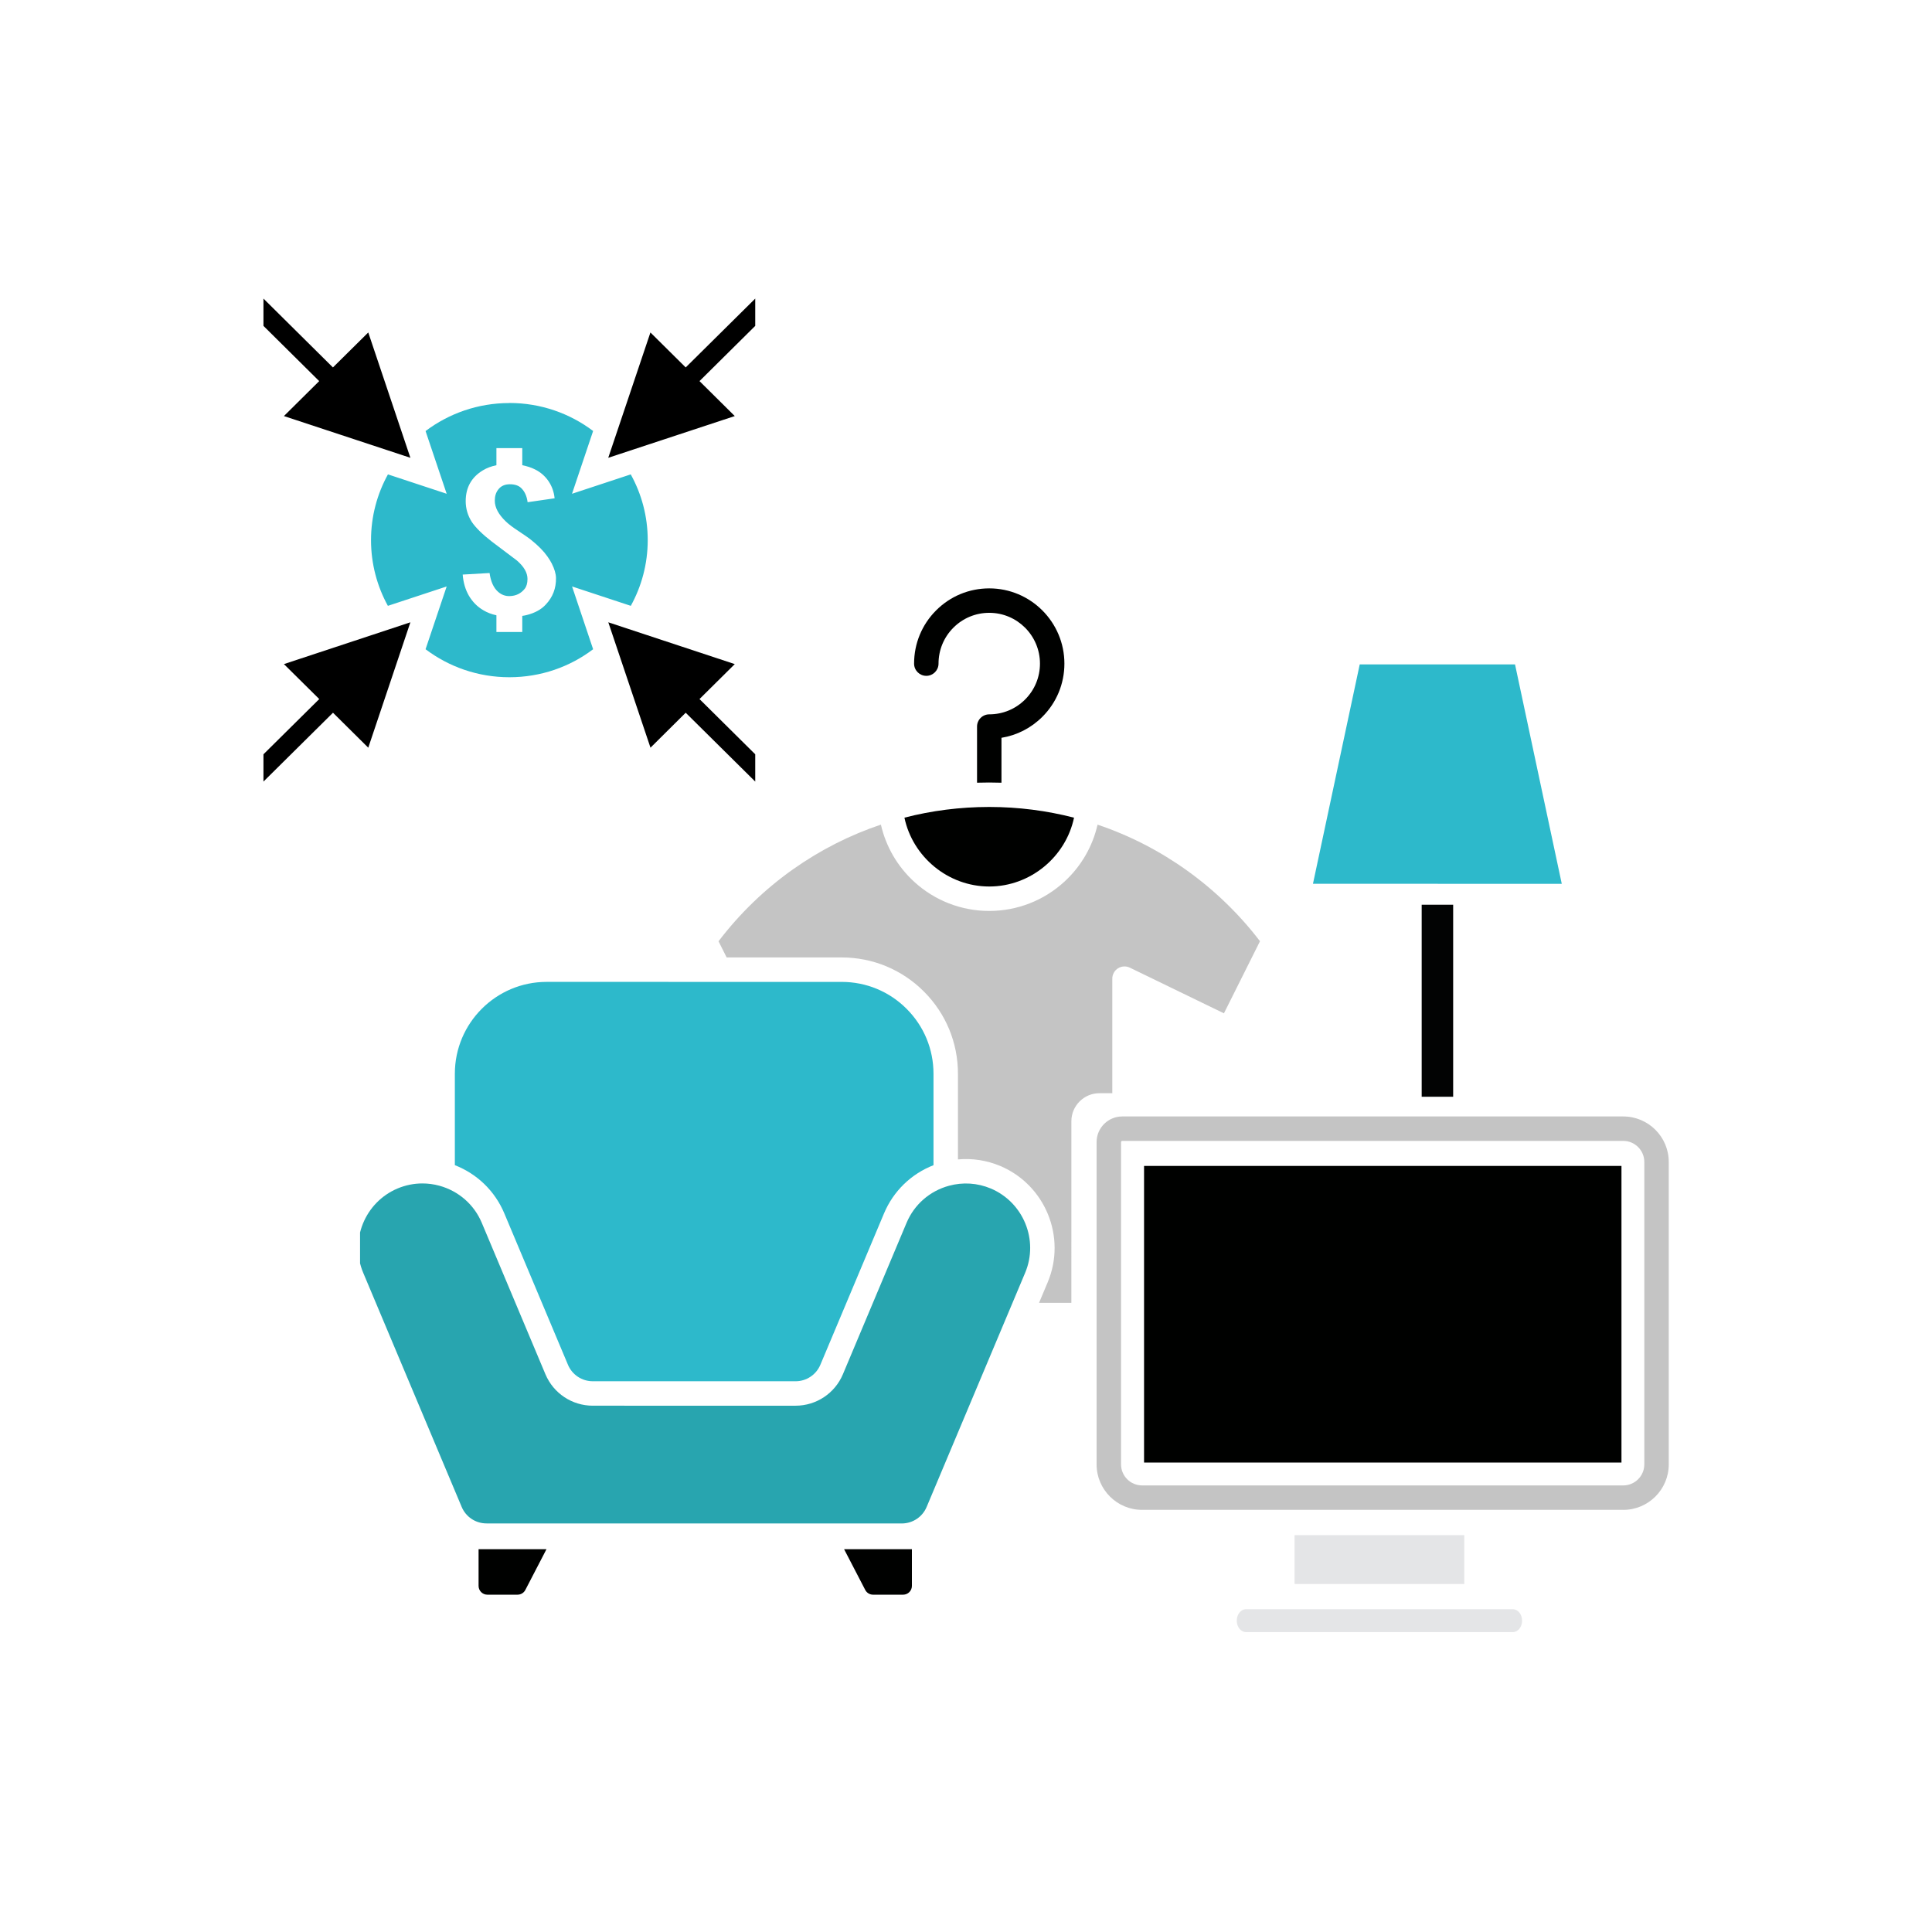
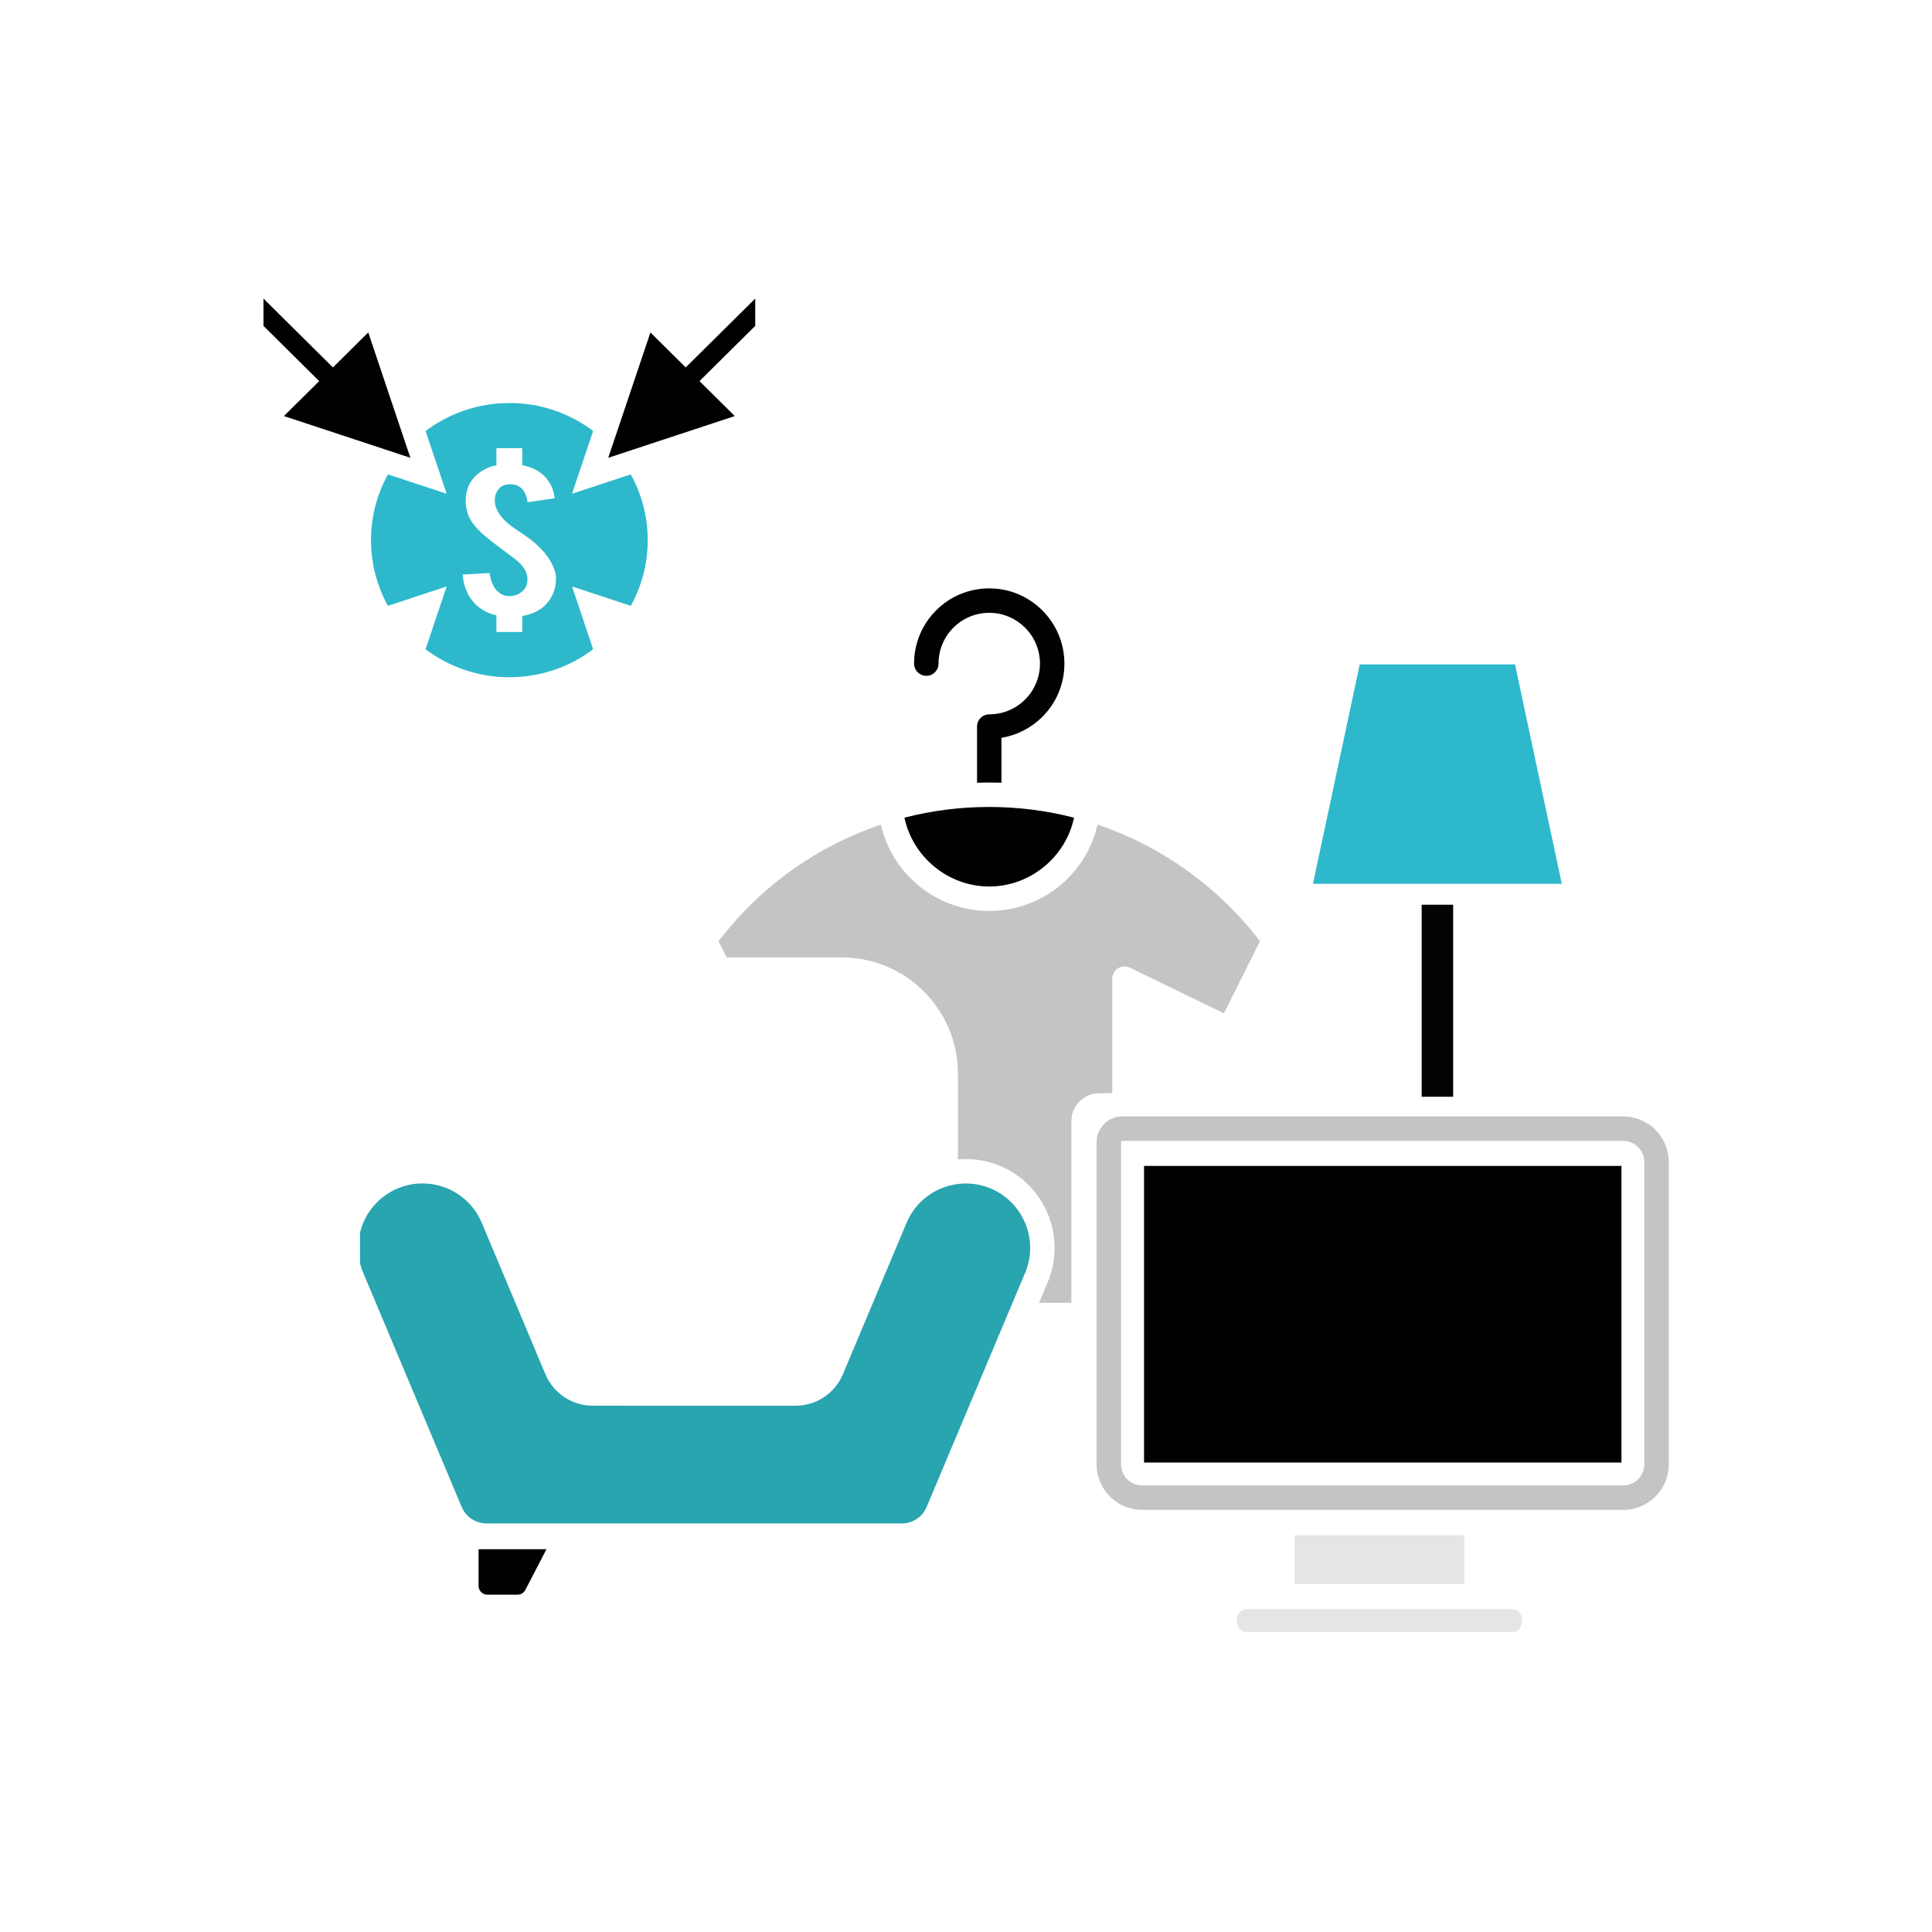
<svg xmlns="http://www.w3.org/2000/svg" width="220" height="220" viewBox="0 0 220 220" fill="none">
  <g clip-path="url(#clip0_48_2538)">
    <path d="M184.639 132.766H130.275V166.542H184.639V132.766Z" fill="#000100" />
    <path d="M172.517 75.654H154.835L149.509 100.639H163.641C163.655 100.639 163.669 100.637 163.683 100.637C163.697 100.637 163.712 100.639 163.726 100.64H177.841L172.518 75.655L172.517 75.654Z" fill="#2DB9CB" />
    <path d="M55.496 181.589H58.934C59.307 181.589 59.651 181.381 59.822 181.049L62.227 176.413H54.496V180.588C54.496 181.14 54.944 181.589 55.496 181.589Z" fill="#000100" />
-     <path d="M99.414 181.589H102.839C103.392 181.589 103.84 181.141 103.84 180.589V176.413H96.12L98.526 181.049C98.698 181.381 99.04 181.589 99.414 181.589Z" fill="#000100" />
-     <path d="M103.236 114.875C101.26 112.899 98.634 111.811 95.842 111.811L62.244 111.809C56.482 111.809 51.795 116.5 51.795 122.266V132.679C54.341 133.675 56.361 135.629 57.428 138.17L64.675 155.41C65.154 156.549 66.265 157.286 67.502 157.286L90.588 157.287C91.825 157.287 92.936 156.551 93.416 155.411L100.664 138.172C101.733 135.63 103.756 133.675 106.299 132.682V122.269C106.299 119.477 105.212 116.852 103.236 114.876V114.875Z" fill="#2DB9CB" />
    <path d="M127.312 110.262C127.717 110.007 128.226 109.98 128.658 110.189L139.372 115.389L143.477 107.18C138.771 101.015 132.274 96.356 124.981 93.904C124.417 96.385 123.111 98.647 121.206 100.396C118.865 102.547 115.825 103.731 112.645 103.731C109.465 103.731 106.425 102.546 104.084 100.395C102.18 98.645 100.874 96.382 100.31 93.901C96.77 95.088 93.413 96.793 90.309 98.983C87.091 101.259 84.238 104.015 81.82 107.184L82.746 109.026H95.844C99.379 109.027 102.704 110.404 105.205 112.907C107.707 115.408 109.084 118.733 109.084 122.269V132.024C110.719 131.875 112.355 132.125 113.897 132.769C119.038 134.942 121.461 140.883 119.302 146.016L118.319 148.354H121.998L122 127.676C122 126.826 122.332 126.026 122.935 125.422C123.539 124.818 124.34 124.486 125.189 124.486H126.659V111.441C126.659 110.962 126.906 110.516 127.312 110.262Z" fill="#C4C4C4" />
    <path d="M55.398 173.474C55.413 173.474 55.428 173.476 55.443 173.477H65.155C65.191 173.476 65.228 173.477 65.265 173.477L92.825 173.479C92.862 173.477 92.899 173.477 92.936 173.479H102.639C102.654 173.479 102.668 173.477 102.683 173.477C102.693 173.477 102.701 173.479 102.71 173.479C103.939 173.469 105.039 172.735 105.516 171.603L116.735 144.936C118.3 141.216 116.543 136.909 112.818 135.335C111.301 134.701 109.652 134.593 108.054 135.026C105.865 135.627 104.105 137.168 103.23 139.25L95.982 156.49C95.066 158.665 92.948 160.07 90.588 160.07L67.502 160.069C65.142 160.069 63.025 158.663 62.109 156.489L54.862 139.247C53.987 137.165 52.227 135.624 50.033 135.02C49.394 134.846 48.745 134.76 48.1 134.76C47.137 134.76 46.181 134.952 45.27 135.333C41.551 136.904 39.793 141.211 41.358 144.931L52.574 171.6C53.05 172.73 54.147 173.464 55.374 173.474C55.383 173.474 55.39 173.474 55.398 173.474V173.474Z" fill="#28A5AF" />
    <path d="M112.645 100.948C117.322 100.948 121.358 97.587 122.301 93.111C119.181 92.305 115.958 91.895 112.7 91.89C112.682 91.89 112.664 91.892 112.646 91.892C112.628 91.892 112.61 91.891 112.592 91.89C109.331 91.894 106.106 92.304 102.989 93.108C103.931 97.585 107.968 100.947 112.645 100.948Z" fill="#000100" />
    <path d="M166.741 174.812H147.415V180.371H166.741V174.812Z" fill="#E4E5E7" />
    <path d="M165.474 103.023H161.889V124.889H165.474V103.023Z" fill="#020303" />
    <path d="M172.266 183.245H166.384H164.268H149.582L147.466 183.243H141.89C141.305 183.243 140.832 183.826 140.832 184.547C140.832 185.267 141.305 185.851 141.89 185.851H148.524L172.265 185.853C172.849 185.853 173.323 185.269 173.323 184.549C173.323 183.829 172.849 183.245 172.265 183.245L172.266 183.245Z" fill="#E4E5E7" />
    <path d="M112.649 89.106C113.112 89.106 113.576 89.114 114.039 89.129V84.015C115.795 83.73 117.415 82.904 118.699 81.62C120.316 80.003 121.205 77.854 121.205 75.567C121.205 70.843 117.366 66.999 112.648 66.999C110.36 66.999 108.211 67.891 106.595 69.507C104.979 71.125 104.089 73.277 104.089 75.567C104.089 76.335 104.712 76.959 105.48 76.959C106.249 76.959 106.872 76.335 106.872 75.567C106.872 74.02 107.473 72.567 108.564 71.475C109.655 70.384 111.105 69.783 112.649 69.783C115.832 69.783 118.423 72.378 118.423 75.567C118.423 77.11 117.822 78.561 116.731 79.652C115.641 80.742 114.19 81.343 112.649 81.343C112.28 81.343 111.926 81.49 111.664 81.751C111.403 82.012 111.257 82.366 111.257 82.735V89.128C111.72 89.113 112.183 89.105 112.648 89.105H112.65L112.649 89.106Z" fill="#000100" />
    <path d="M184.843 171.931H130.051C127.194 171.931 124.87 169.607 124.87 166.75V130.053C124.87 128.442 126.18 127.133 127.791 127.133H184.843C187.7 127.133 190.024 129.457 190.024 132.314V166.751C190.024 169.608 187.7 171.932 184.843 171.932V171.931ZM127.791 129.916C127.716 129.916 127.655 129.977 127.655 130.053V166.75C127.655 168.071 128.73 169.147 130.051 169.147H184.843C186.165 169.147 187.24 168.071 187.24 166.75V132.313C187.24 130.992 186.164 129.916 184.843 129.916H127.791Z" fill="#C4C4C4" />
  </g>
  <g clip-path="url(#clip1_48_2538)">
    <path fill-rule="evenodd" clip-rule="evenodd" d="M58.003 45.888C61.583 45.888 64.89 47.073 67.54 49.077L65.136 56.226L71.824 54.019C73.054 56.24 73.757 58.792 73.757 61.507C73.757 64.222 73.054 66.767 71.831 68.988L65.142 66.781L67.54 73.93C64.897 75.934 61.59 77.118 58.003 77.118C54.417 77.118 51.11 75.927 48.459 73.93L50.864 66.781L44.169 68.988C42.946 66.767 42.249 64.215 42.249 61.507C42.249 58.799 42.946 56.246 44.176 54.019L50.864 56.226L48.459 49.084C51.11 47.087 54.417 45.895 58.003 45.895V45.888ZM63.312 65.806C63.332 66.99 62.943 67.999 62.15 68.839C61.631 69.407 60.9 69.807 59.944 70.044C59.793 70.078 59.636 70.112 59.472 70.132V71.966H56.528V70.064C55.968 69.942 55.476 69.753 55.038 69.489C54.342 69.082 53.802 68.527 53.392 67.83C52.989 67.133 52.757 66.327 52.688 65.427L55.749 65.251C55.886 66.239 56.213 66.957 56.733 67.403C57.115 67.735 57.559 67.898 58.058 67.877C58.762 67.857 59.322 67.579 59.745 67.051C59.957 66.787 60.066 66.415 60.066 65.921C60.066 65.217 59.663 64.519 58.857 63.822C58.222 63.341 57.272 62.624 56.002 61.669C54.936 60.843 54.184 60.105 53.74 59.455C53.269 58.724 53.03 57.925 53.03 57.066C53.03 55.522 53.679 54.351 54.984 53.559C55.435 53.288 55.954 53.092 56.528 52.976V51.027H59.472V52.976C59.998 53.078 60.483 53.234 60.914 53.45C61.549 53.762 62.061 54.209 62.451 54.777C62.84 55.346 63.079 55.996 63.154 56.741L60.08 57.187C59.991 56.49 59.745 55.949 59.336 55.563C59.042 55.285 58.611 55.143 58.058 55.143C57.47 55.143 57.02 55.353 56.719 55.766C56.466 56.097 56.343 56.51 56.343 57.011C56.343 57.79 56.76 58.575 57.6 59.381C57.914 59.686 58.393 60.051 59.028 60.464C59.773 60.958 60.272 61.304 60.511 61.507C61.296 62.136 61.911 62.759 62.342 63.375C62.546 63.666 62.71 63.93 62.833 64.174C63.134 64.777 63.298 65.318 63.312 65.799V65.806Z" fill="#2DB9CB" />
-     <path d="M30 85.893L36.353 79.603L32.33 75.622L46.731 70.863L41.935 85.141L37.918 81.16L30 89V85.893Z" fill="black" />
    <path d="M86 34L78.082 41.84L74.065 37.859L69.262 52.13L83.67 47.378L79.653 43.397L86 37.108V34Z" fill="black" />
-     <path d="M86 85.893L79.653 79.603L83.67 75.622L69.269 70.863L74.072 85.141L78.082 81.16L86 89V85.893Z" fill="black" />
    <path d="M30 34L37.911 41.84L41.935 37.859L46.731 52.13L32.33 47.378L36.347 43.397L30 37.108V34Z" fill="black" />
  </g>
  <defs>
    <clipPath id="clip0_48_2538">
      <rect width="149" height="119" fill="white" transform="translate(41 67)" />
    </clipPath>
    <clipPath id="clip1_48_2538">
      <rect width="56" height="55" fill="white" transform="translate(30 34)" />
    </clipPath>
  </defs>
</svg>